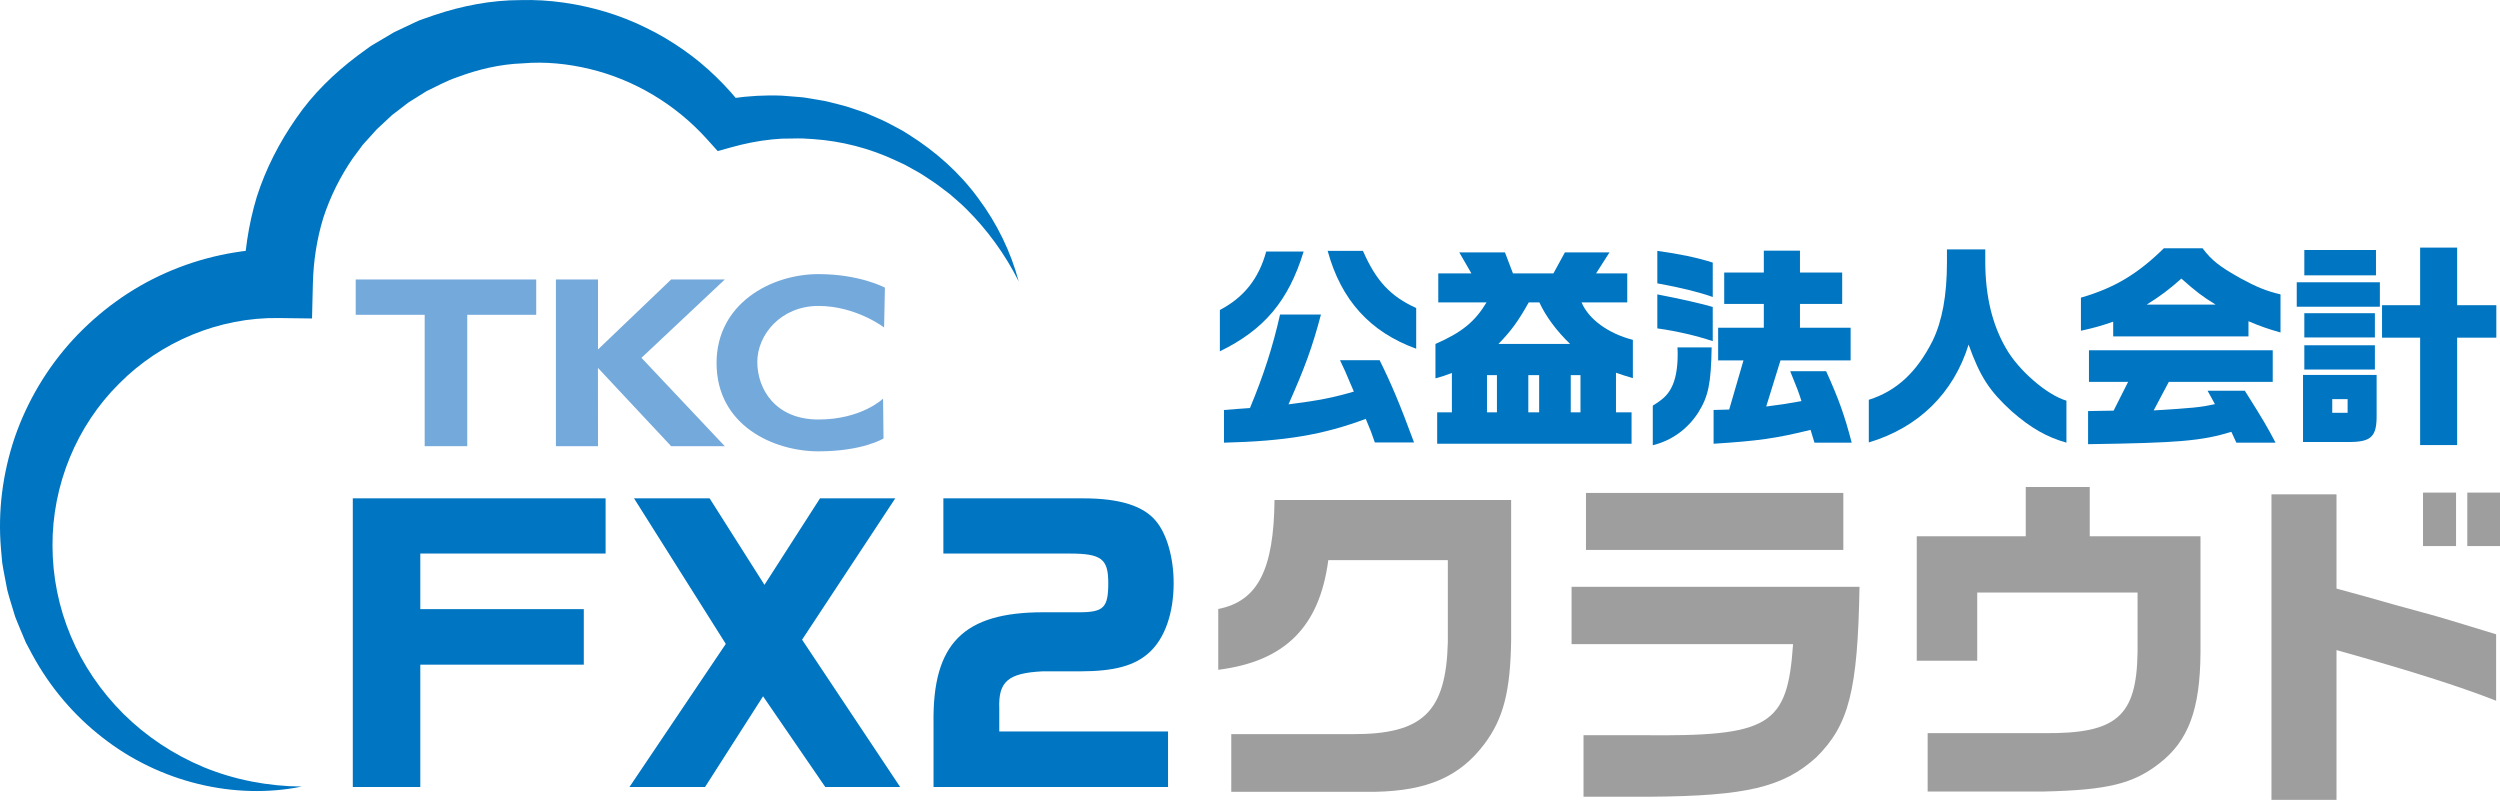
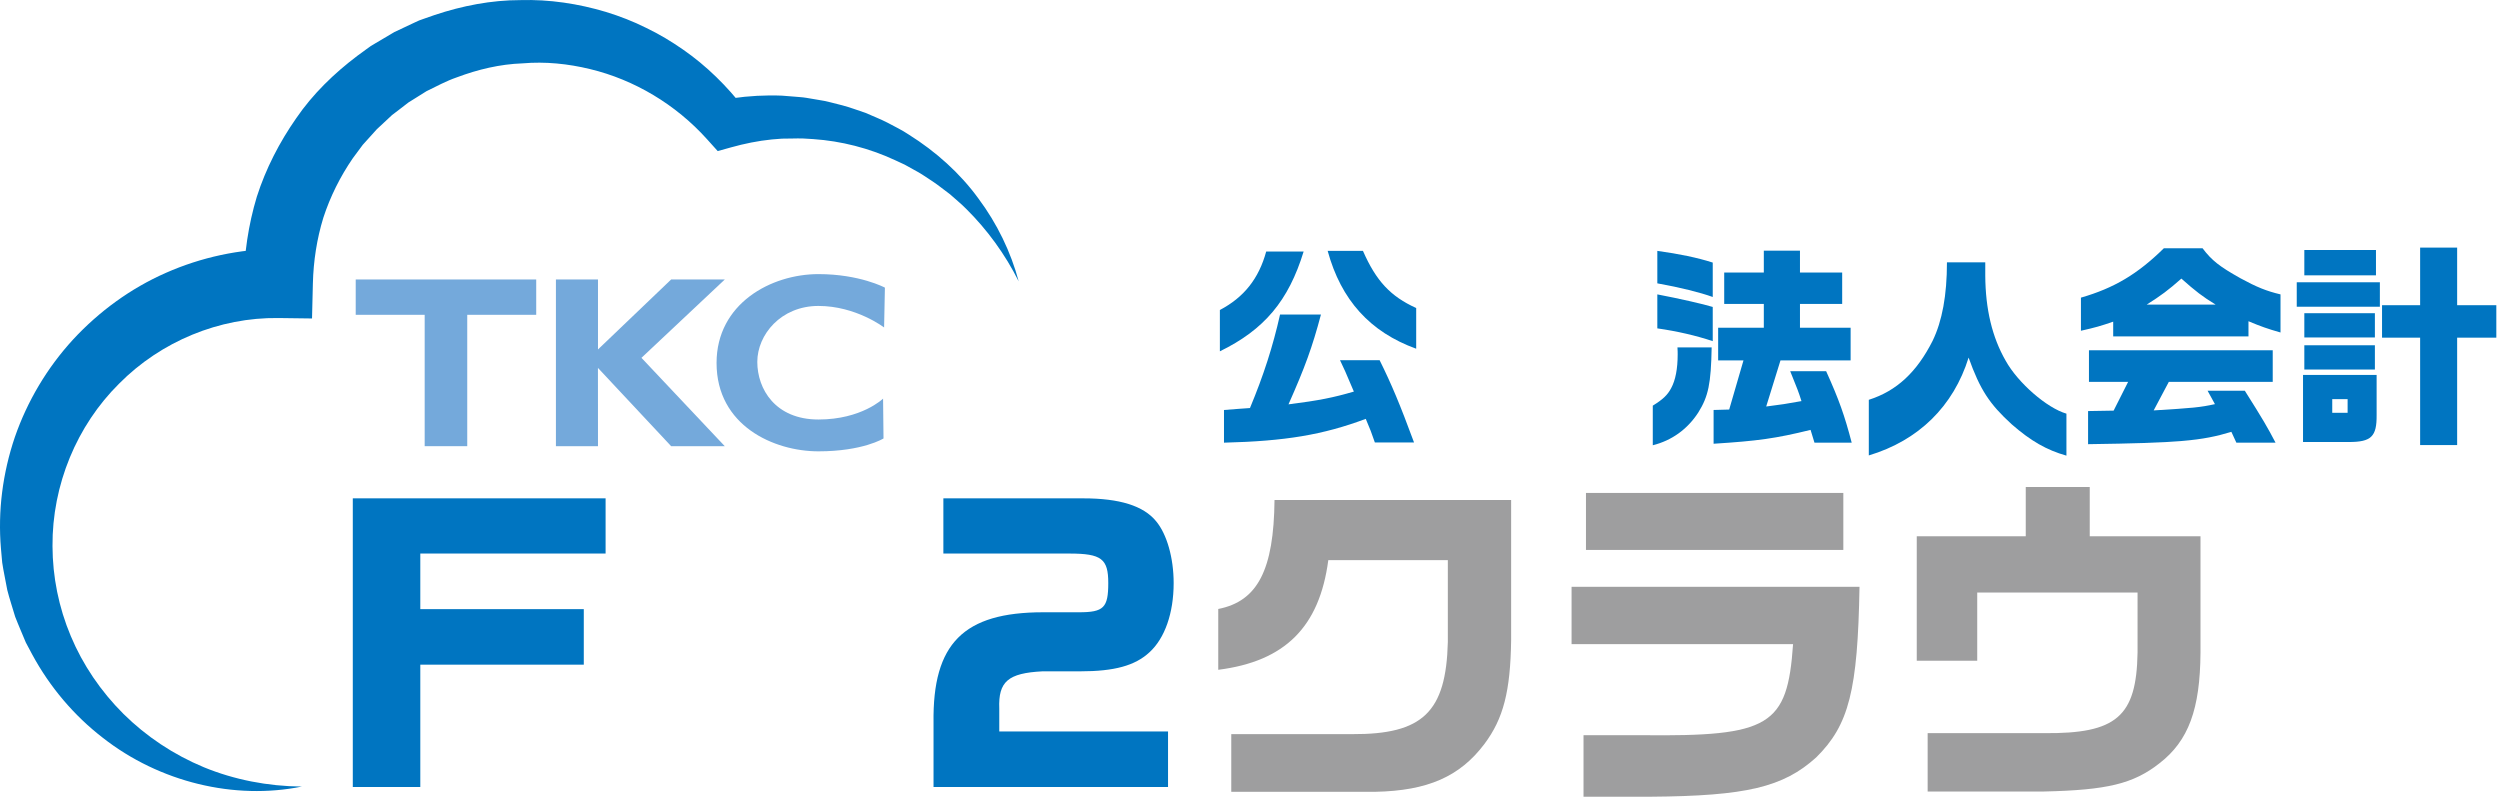
<svg xmlns="http://www.w3.org/2000/svg" id="b" data-name="レイヤー 2" width="397.07" height="127.044" viewBox="0 0 397.07 127.044">
  <g id="c" data-name="レイヤー 1">
    <g id="d" data-name="FX2公益法人会計クラウド_2行">
      <g>
        <path d="M47.936,124.929c-10.655,2.166-22.578-.665-31.625-7.762-4.545-3.507-8.381-8.026-11.173-13.176l-1.037-1.943-.853-2.032c-.278-.681-.573-1.359-.835-2.048l-.647-2.117c-.206-.709-.438-1.416-.61-2.135l-.419-2.181c-.129-.73-.295-1.457-.389-2.193l-.197-2.218c-.509-5.921.27-11.989,2.207-17.696,1.972-5.695,5.125-11.009,9.232-15.484,4.118-4.458,9.144-8.135,14.751-10.605,5.597-2.475,11.733-3.803,17.86-3.815l-5.495,5.495c.055-4.654.735-9.303,2.086-13.778,1.426-4.453,3.587-8.641,6.252-12.458,2.634-3.854,6.026-7.138,9.729-9.93l1.408-1.029.708-.508.748-.449,2.999-1.774,3.152-1.485.791-.363.821-.292,1.644-.574C73.434.913,78.043.018,82.653.016c4.602-.134,9.207.566,13.597,1.882,2.191.673,4.331,1.504,6.373,2.525,2.057.989,4.018,2.16,5.878,3.461,3.733,2.591,6.979,5.806,9.718,9.359l-3.831-1.307c2.567-.493,5.193-.753,7.821-.777.657-.004,1.314.004,1.971.032l1.952.154c.649.063,1.299.086,1.941.195l1.924.325c1.286.175,2.533.568,3.789.865,1.249.329,2.461.796,3.68,1.197,1.178.528,2.381.982,3.518,1.573,1.129.609,2.284,1.154,3.345,1.87,4.314,2.707,8.139,6.124,11.07,10.158,2.975,3.989,5.152,8.491,6.398,13.161-2.166-4.329-5-8.203-8.316-11.492-.815-.835-1.737-1.562-2.591-2.339-.941-.687-1.825-1.428-2.788-2.062-.967-.628-1.898-1.294-2.921-1.818l-1.496-.829-1.549-.719c-4.119-1.912-8.535-3.032-12.964-3.336l-1.659-.1c-.552-.033-1.109.011-1.66.006l-1.653.022c-.546.028-1.091.075-1.635.129-2.177.221-4.329.663-6.449,1.254l-2.123.591-1.708-1.898c-4.971-5.522-11.536-9.43-18.559-11.124-3.507-.852-7.135-1.22-10.721-.911-3.593.125-7.111.97-10.431,2.216-1.686.576-3.247,1.435-4.843,2.209l-2.256,1.413-.566.349-.528.405-1.054.812-1.058.805-.972.908-.973.905c-.333.292-.65.601-.929.946l-1.779,1.971-1.58,2.131c-2,2.913-3.591,6.096-4.683,9.452-1.033,3.375-1.572,6.884-1.659,10.432l-.135,5.565-5.359-.07c-9.349-.122-18.635,3.701-25.285,10.424-6.716,6.65-10.645,16.087-10.576,25.809.014,4.849.986,9.728,2.905,14.281,1.909,4.559,4.766,8.774,8.358,12.352,3.601,3.569,7.946,6.472,12.772,8.479,4.832,1.986,10.137,3.022,15.559,3.071Z" fill="#0075c1" />
        <g>
          <polygon points="56.497 44.389 85.166 44.389 85.166 50.001 74.212 50.001 74.212 70.865 67.451 70.865 67.451 50.001 56.497 50.001 56.497 44.389" fill="#74a9db" />
          <polygon points="115.119 44.389 106.597 44.389 94.977 55.503 94.977 44.389 88.296 44.389 88.296 70.865 94.977 70.865 94.969 58.433 106.597 70.865 115.112 70.865 101.881 56.834 115.119 44.389" fill="#74a9db" />
          <path d="M140.42,52.011l.128-6.327s-4.004-2.148-10.557-2.148c-7.527,0-16.181,4.686-16.181,14.116,0,9.966,9.106,14.033,16.181,14.033s10.336-2.047,10.336-2.047l-.07-6.324s-3.401,3.316-10.266,3.316-9.71-4.858-9.71-9.155,3.733-8.883,9.71-8.883,10.429,3.42,10.429,3.42Z" fill="#74a9db" />
        </g>
        <g>
          <path d="M56.035,79.152h40.15v8.767h-29.429v8.823h25.966v8.822h-25.966v19.433h-10.722v-45.846Z" fill="#0075c1" />
-           <path d="M115.276,102.271l-14.575-23.119h12.006l8.711,13.737,8.823-13.737h11.95l-14.798,22.449,15.58,23.397h-11.894l-9.884-14.407-9.214,14.407h-12.006l15.301-22.727Z" fill="#0075c1" />
          <path d="M149.834,79.152h22.225c5.752,0,9.549,1.173,11.559,3.63,1.731,2.067,2.792,5.864,2.792,9.829,0,4.747-1.396,8.766-3.853,11-2.29,2.122-5.584,3.015-11.001,3.015h-5.975c-5.473.28-7.036,1.62-6.868,5.919v3.63h26.804v8.823h-37.246v-10.219c-.168-12.564,4.747-17.534,17.422-17.534h5.696c3.909,0,4.635-.727,4.635-4.635,0-3.854-1.061-4.691-6.199-4.691h-19.991v-8.767Z" fill="#0075c1" />
          <path d="M193.495,96.722c6.254-1.228,8.823-6.198,8.935-17.311h37.581v22.28c-.111,8.098-1.228,12.453-4.244,16.474-3.908,5.194-9.046,7.426-17.311,7.595h-22.895v-9.159h19.209c11.224.056,14.91-3.518,15.188-14.63v-13.011h-18.985c-1.397,10.61-6.869,16.082-17.479,17.422v-9.66Z" fill="#9e9e9f" />
          <path d="M295.342,93.204c-.279,16.474-1.674,21.946-6.868,27.083-5.249,4.747-11.113,6.143-26.357,6.255h-10.61v-9.773h9.269c20.326.224,23.119-1.451,24.013-14.463h-35.18v-9.102h45.733ZM292.773,78.294v9.046h-40.877v-9.046h40.877Z" fill="#9e9e9f" />
          <path d="M304.435,85.171h17.311v-7.818h10.163v7.818h17.591v18.484c-.056,8.99-1.898,14.016-6.534,17.59-4.132,3.239-8.265,4.244-18.316,4.468h-18.484v-9.27h18.484c11.504.111,14.687-2.624,14.854-12.787v-9.549h-25.464v10.833h-9.605v-19.768Z" fill="#9e9e9f" />
-           <path d="M371.103,78.517v14.967l4.691,1.284c3.071.893,6.142,1.731,9.214,2.568,2.345.614,4.858,1.396,11.447,3.407v10.553c-5.975-2.345-13.961-4.858-25.353-8.041v23.789h-10.33v-48.527h10.33ZM390.09,78.238v8.488h-5.249v-8.488h5.249ZM397.07,78.238v8.488h-5.194v-8.488h5.194Z" fill="#9e9e9f" />
        </g>
        <g>
          <path d="M207.054,39.95c-2.406,7.839-6.257,12.411-13.304,15.849v-6.567c3.816-1.994,6.188-4.985,7.357-9.282h5.948ZM209.804,49.955c-1.375,5.191-2.544,8.388-5.156,14.267,4.881-.619,7.082-1.065,10.383-2.028-1.41-3.335-1.478-3.472-2.2-4.985h6.291c1.891,3.816,3.233,7.013,5.466,13.064h-6.222c-.584-1.685-.687-1.96-1.444-3.747-6.806,2.544-12.788,3.541-22.518,3.782v-5.191l2.2-.172,1.925-.138c2.166-5.191,3.644-9.798,4.779-14.852h6.498ZM216.474,39.847c2.098,4.779,4.367,7.22,8.457,9.076v6.463c-7.323-2.647-11.929-7.735-14.061-15.54h5.603Z" fill="#0075c1" />
-           <path d="M228.439,48.029v-4.607h5.26l-1.925-3.335h7.253l1.273,3.335h6.429l1.822-3.335h7.083l-2.132,3.335h4.951v4.607h-7.255c1.1,2.647,4.229,4.951,8.147,5.948v6.085c-1.375-.413-1.581-.481-2.681-.86v6.292h2.475v4.985h-30.874v-4.985h2.338v-6.257c-1.203.447-1.375.516-2.612.859v-5.466c4.159-1.822,6.257-3.507,8.113-6.601h-7.666ZM237.756,65.495v-5.913h-1.581v5.913h1.581ZM249.376,54.63c-2.167-2.097-3.851-4.366-4.882-6.601h-1.685c-1.685,2.991-2.749,4.47-4.813,6.601h11.38ZM244.46,59.581h-1.72v5.913h1.72v-5.913ZM251.026,65.495v-5.913h-1.548v5.913h1.548Z" fill="#0075c1" />
          <path d="M262.509,64.429c1.615-.997,2.337-1.685,2.921-2.785.689-1.272,1.032-3.094,1.032-5.363,0-.241,0-.619-.035-1.1h5.432c-.103,5.741-.516,7.77-2.131,10.348-1.72,2.647-4.195,4.435-7.22,5.191v-6.291ZM263.23,39.847c3.473.481,6.326,1.066,8.801,1.857v5.466c-1.994-.722-5.156-1.513-8.801-2.166v-5.157ZM272.031,54.184c-2.681-.894-5.672-1.582-8.801-2.028v-5.398c3.438.653,7.358,1.547,8.801,1.994v5.432ZM272.169,65.116l2.475-.069,2.269-7.804h-4.022v-5.191h7.253v-3.782h-6.291v-4.985h6.291v-3.472h5.742v3.472h6.704v4.985h-6.704v3.782h8.045v5.191h-11.14l-2.269,7.323c2.2-.275,3.37-.447,5.603-.86-.516-1.616-.584-1.753-1.787-4.744h5.707c2.062,4.572,2.921,7.014,4.057,11.345h-5.913l-.619-2.028c-5.605,1.375-8.389,1.753-15.402,2.2v-5.363Z" fill="#0075c1" />
-           <path d="M296.82,63.5c4.434-1.41,7.632-4.401,10.142-9.386,1.512-3.129,2.269-7.22,2.269-12.445v-2.063h6.085v2.097c.034,5.363,1.1,9.798,3.231,13.511,1.96,3.541,6.566,7.529,9.66,8.423v6.669c-3.163-.894-5.672-2.338-8.698-4.985-3.541-3.231-5.019-5.501-6.841-10.589-2.407,7.735-7.942,13.167-15.849,15.54v-6.773Z" fill="#0075c1" />
+           <path d="M296.82,63.5c4.434-1.41,7.632-4.401,10.142-9.386,1.512-3.129,2.269-7.22,2.269-12.445h6.085v2.097c.034,5.363,1.1,9.798,3.231,13.511,1.96,3.541,6.566,7.529,9.66,8.423v6.669c-3.163-.894-5.672-2.338-8.698-4.985-3.541-3.231-5.019-5.501-6.841-10.589-2.407,7.735-7.942,13.167-15.849,15.54v-6.773Z" fill="#0075c1" />
          <path d="M349.833,39.435c1.443,1.925,2.681,2.888,5.982,4.744,2.579,1.41,4.194,2.063,6.394,2.578v6.051c-2.062-.585-3.128-.963-5.088-1.788v2.407h-21.487v-2.338c-1.994.687-2.819.928-5.123,1.444v-5.26c5.261-1.513,9.008-3.747,13.168-7.839h6.154ZM331.646,65.288l4.057-.069,2.304-4.572h-6.222v-5.019h29.188v5.019h-16.502l-2.407,4.538c6.222-.379,7.392-.482,9.73-.997l-1.169-2.131h5.913c2.888,4.572,3.644,5.879,4.881,8.251h-6.222l-.791-1.719c-4.744,1.444-8.354,1.753-22.76,1.96v-5.26ZM351.895,48.374c-2.028-1.238-3.197-2.132-5.432-4.126-2.097,1.857-3.266,2.716-5.5,4.126h10.932Z" fill="#0075c1" />
          <path d="M377.99,44.832v3.885h-13.202v-3.885h13.202ZM377.474,59.547v6.394c.034,3.404-.86,4.263-4.401,4.263h-7.288v-10.657h11.689ZM365.991,39.709h11.38v4.023h-11.38v-4.023ZM365.991,49.748h11.208v3.851h-11.208v-3.851ZM377.199,54.837v3.85h-11.208v-3.85h11.208ZM372.867,65.563v-2.166h-2.441v2.166h2.441ZM384.384,48.476v-9.145h5.879v9.145h6.223v5.157h-6.223v17.052h-5.879v-17.052h-6.05v-5.157h6.05Z" fill="#0075c1" />
        </g>
      </g>
    </g>
  </g>
</svg>